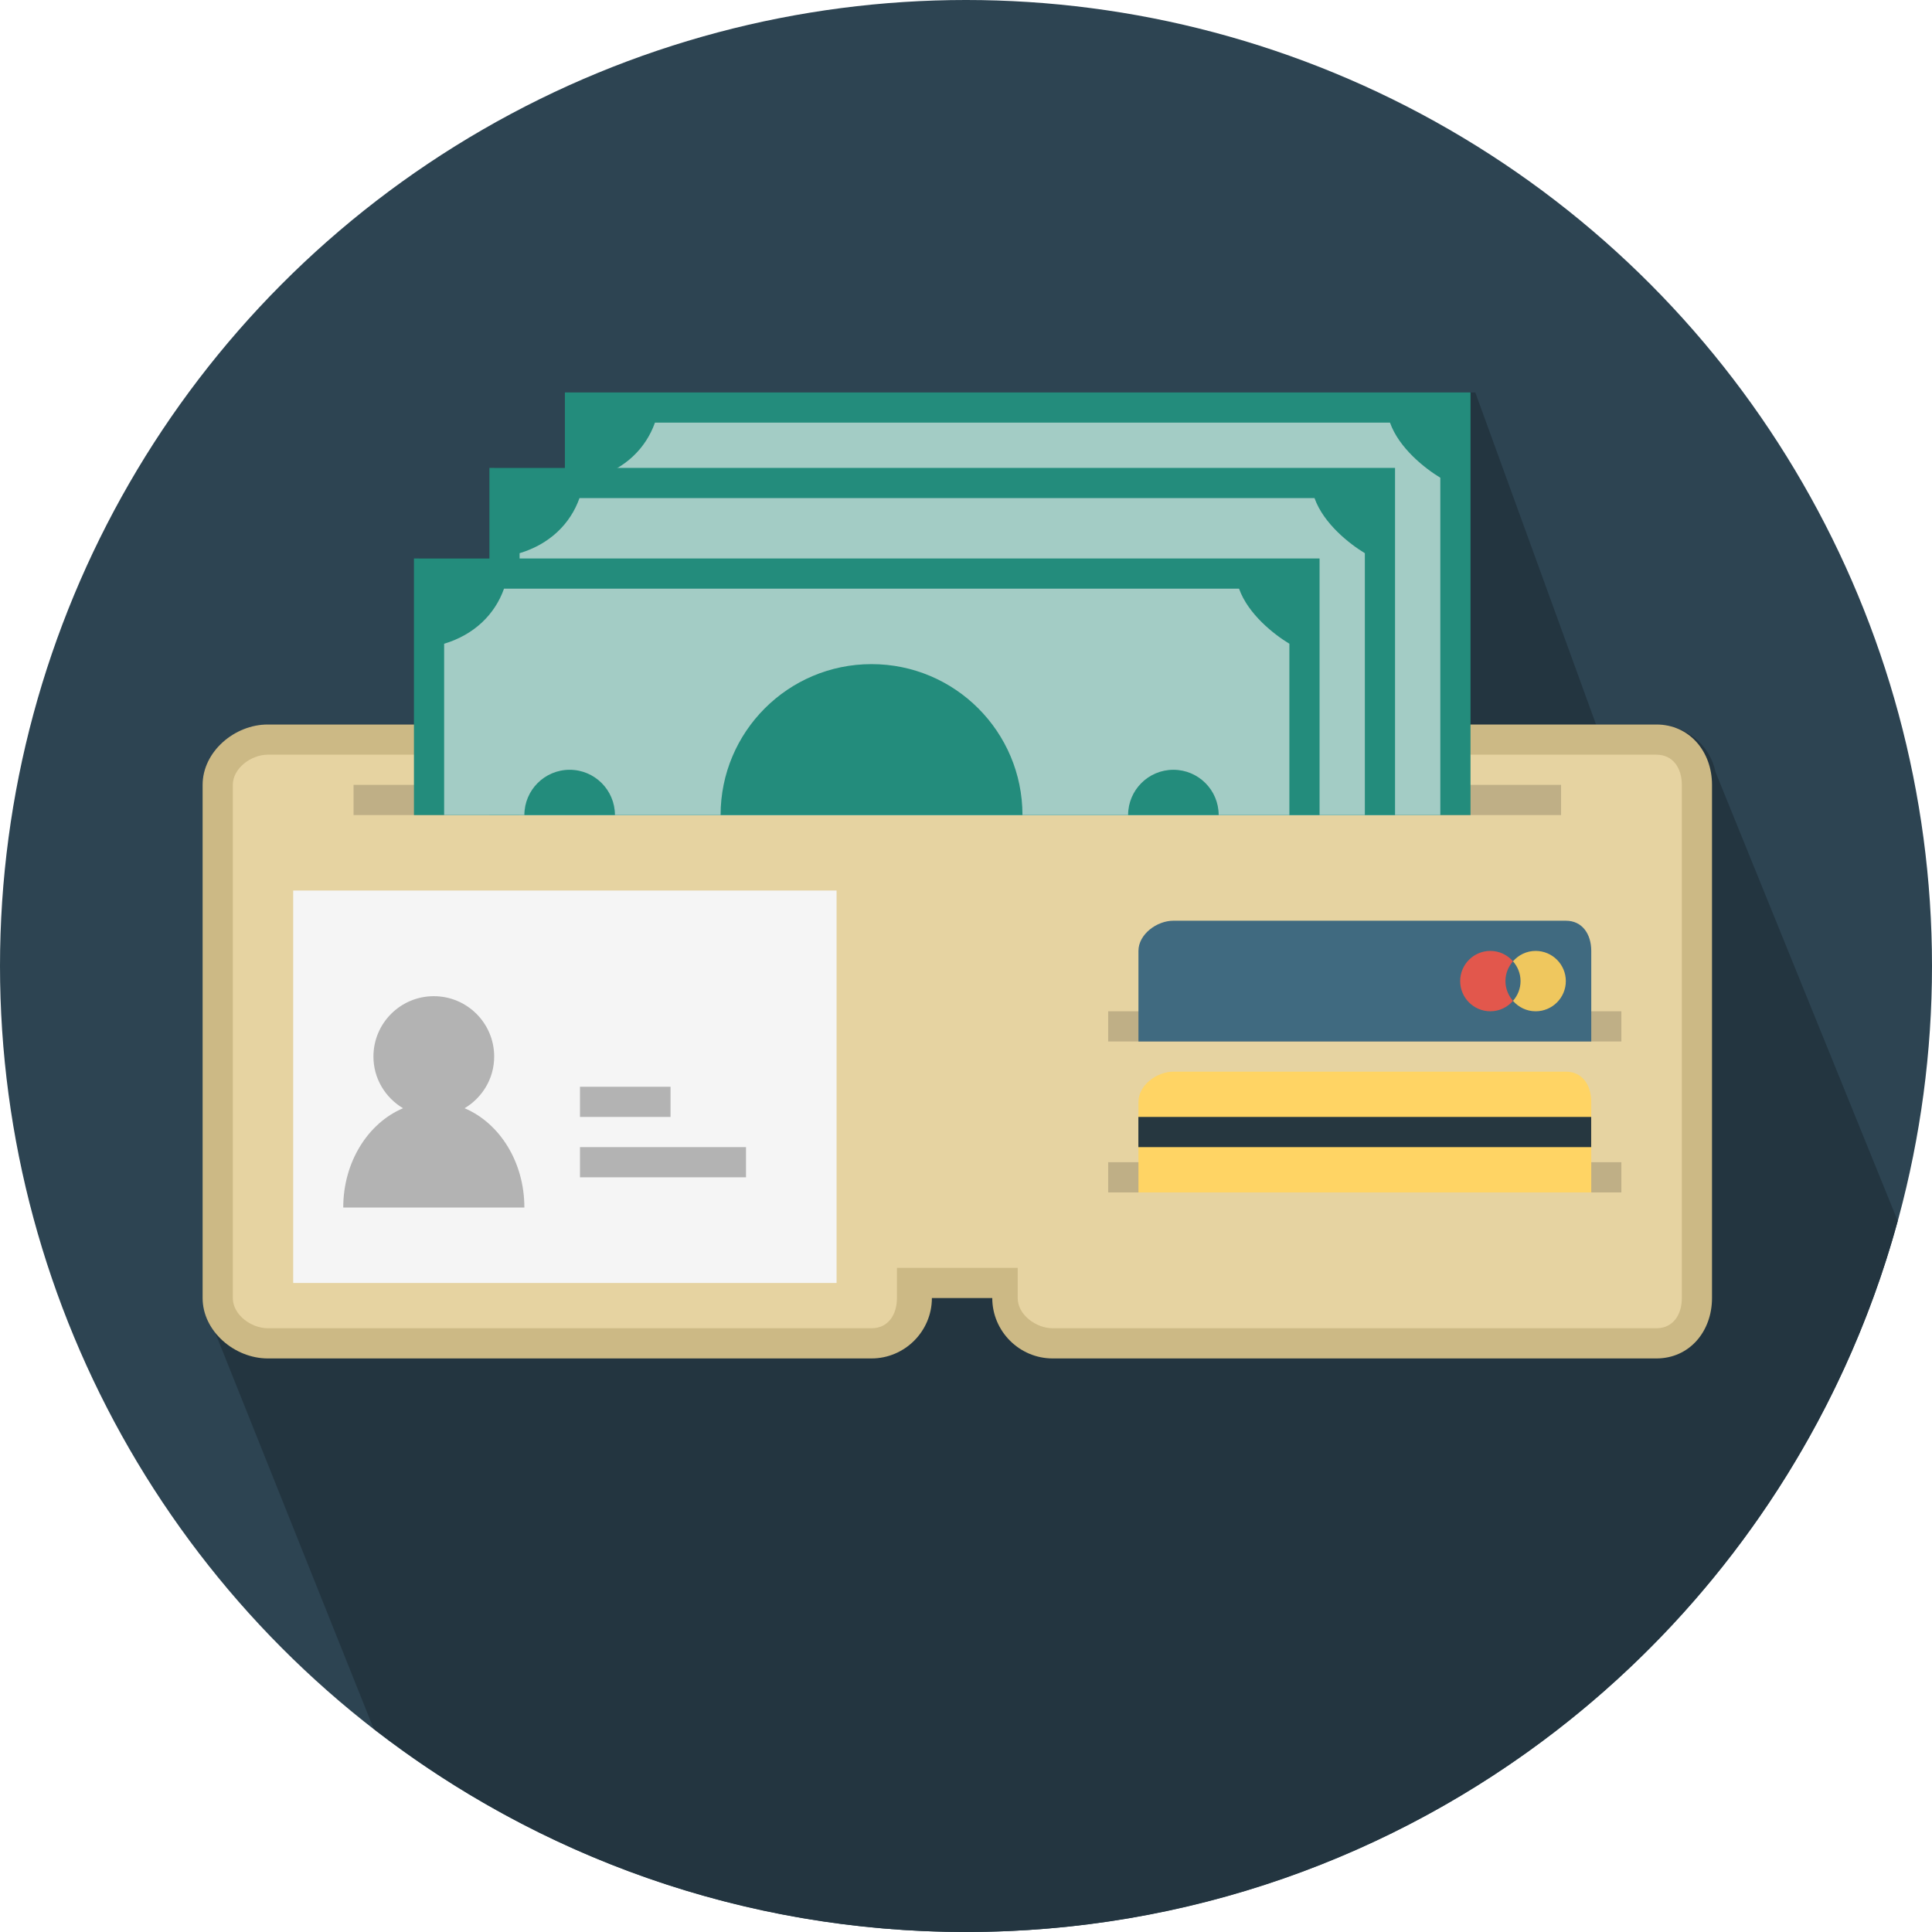
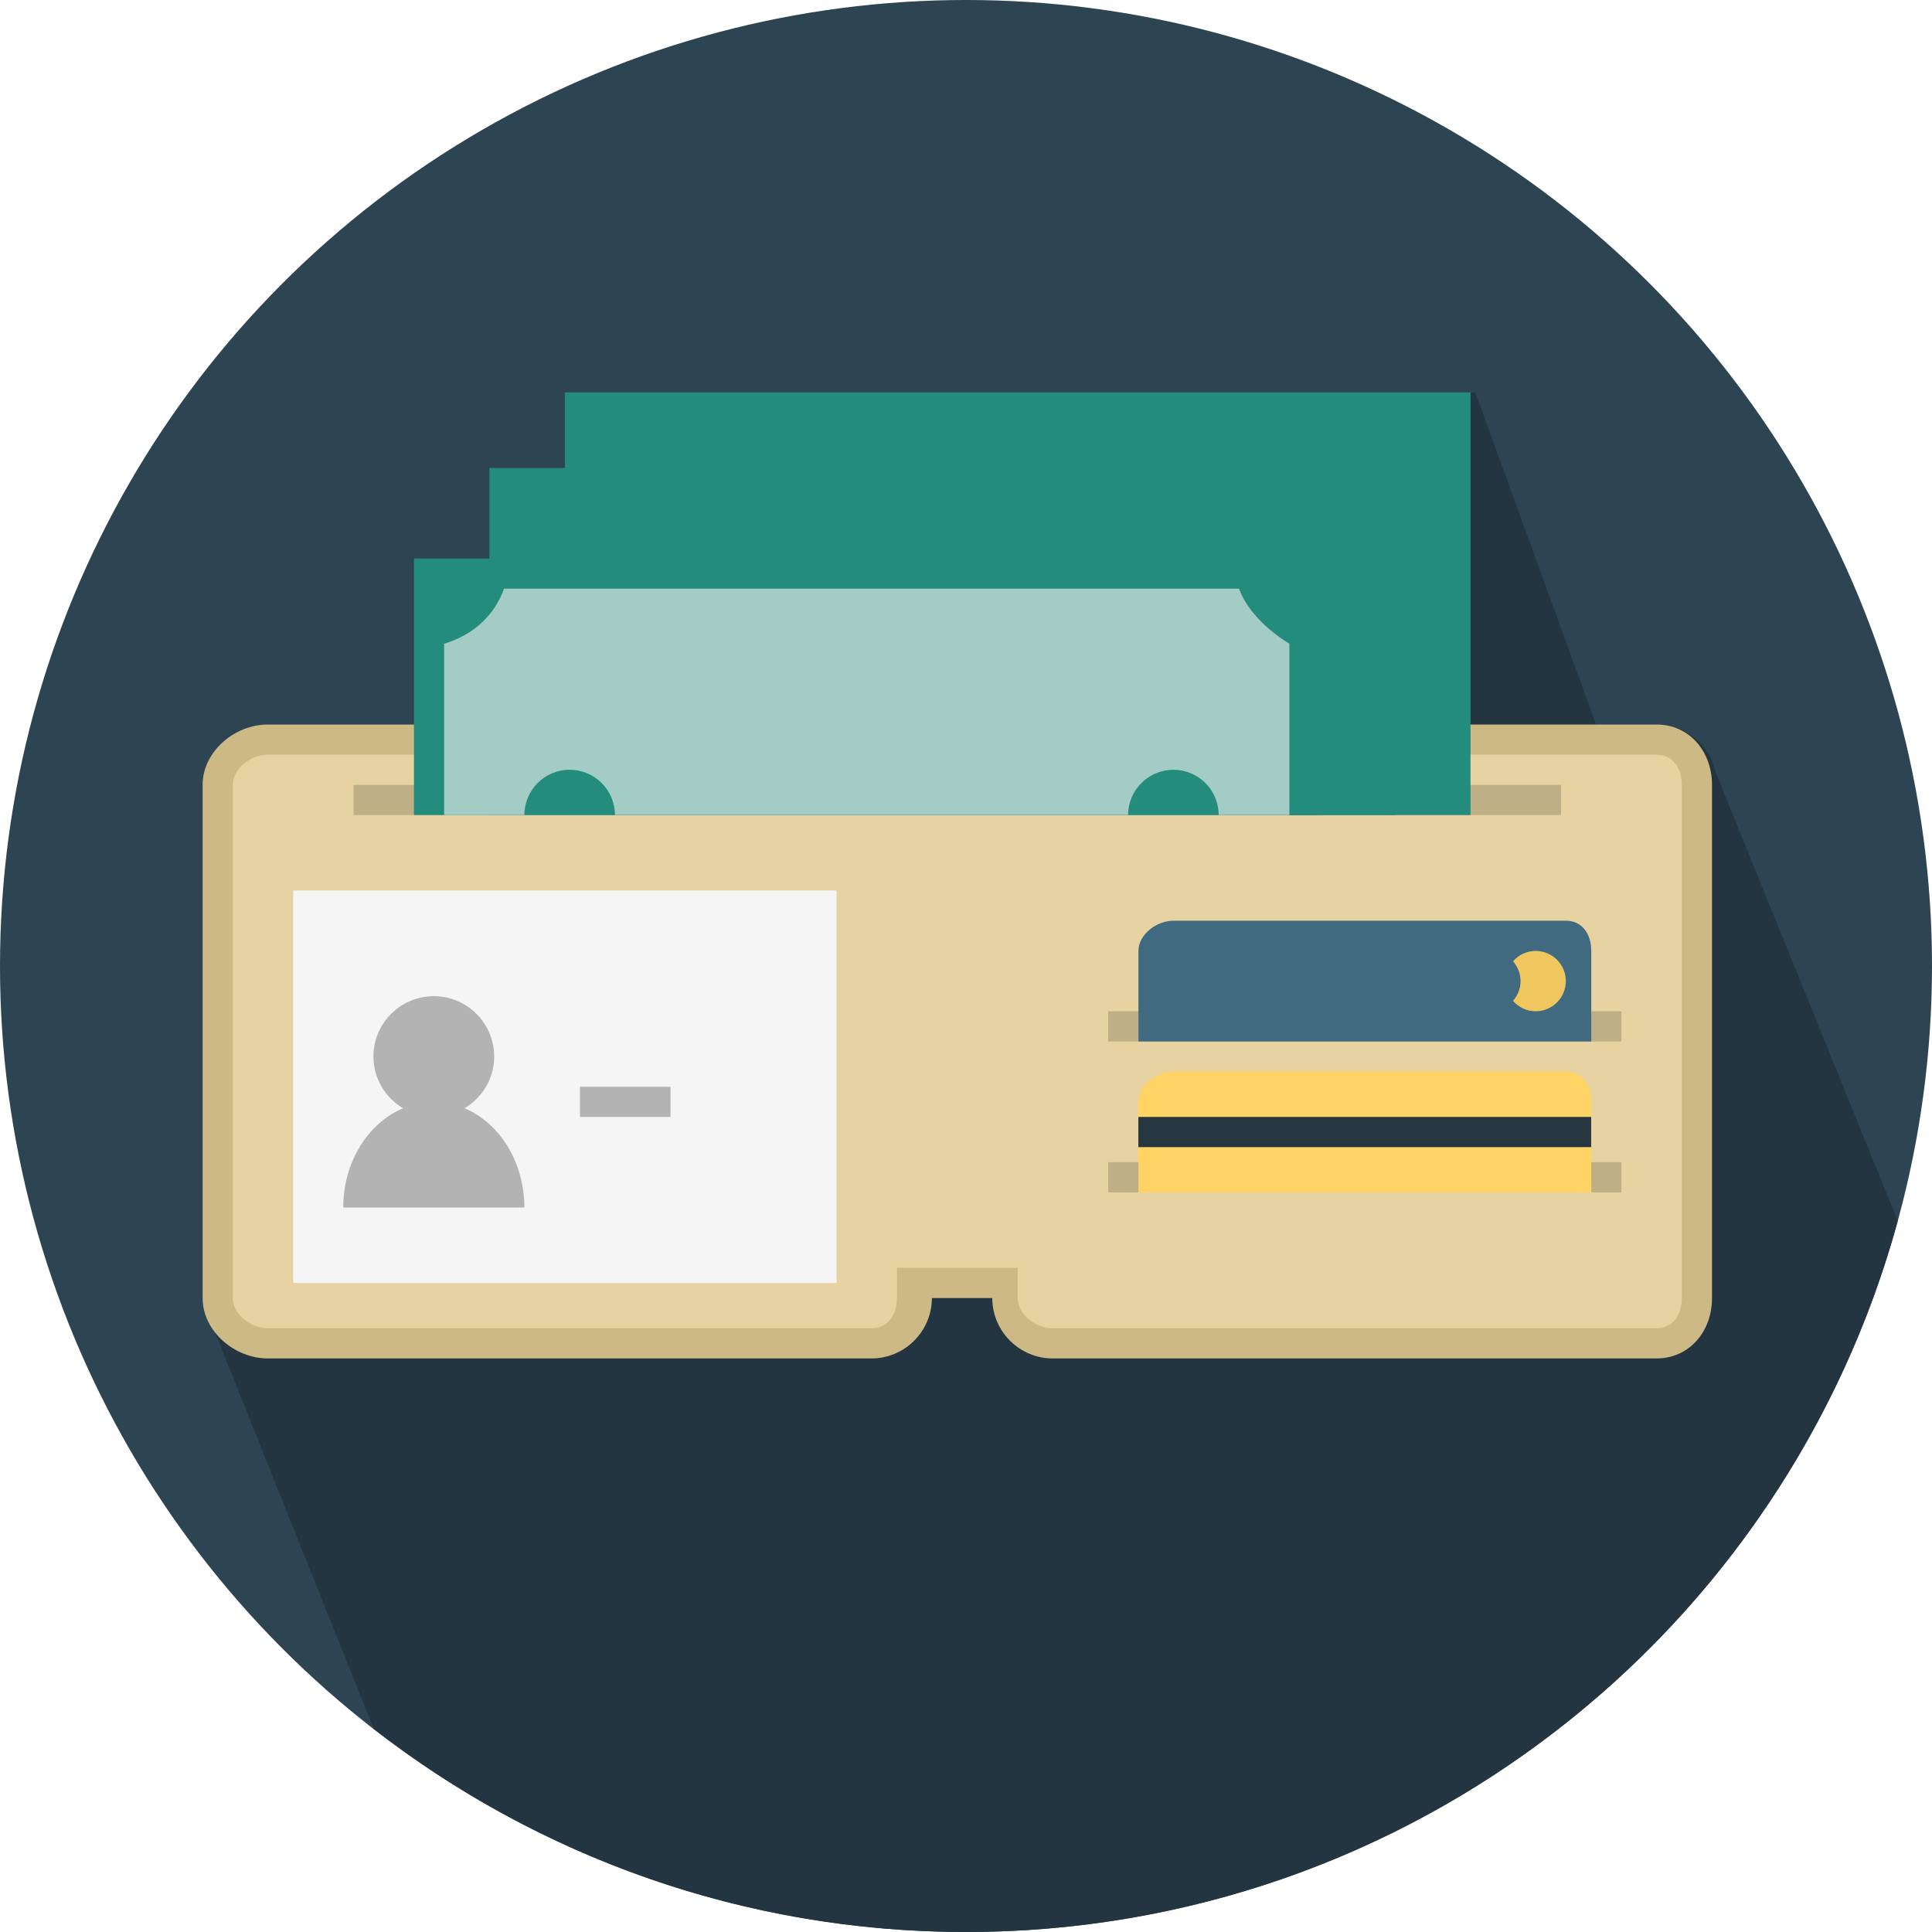
<svg xmlns="http://www.w3.org/2000/svg" version="1.1" id="Layer_1" x="0px" y="0px" viewBox="0 0 512 512" style="enable-background:new 0 0 512 512;" xml:space="preserve">
  <circle style="fill:#2D4452;" cx="256" cy="256" r="256" />
  <path style="fill:#233540;" d="M502.92,323.564l-48.28-118.948c-1.488-7.284-7.964-12.608-15.672-12.608h-12h-4l-32-88h-240v4v16  h-20v4v20h-20v4v40h-40c-8.8,0-16,7.2-16,16v2.048v2.056V344v2.048V348l44.06,110.148c43.356,33.72,97.8,53.852,156.976,53.852  C373.988,512,473.272,432.148,502.92,323.564z" />
  <path style="fill:#CCB985;" d="M438.96,192h-156h-4h-48h-8h-152c-8.8,0-17.264,7.2-17.264,16v136c0,8.8,8.464,16,17.264,16h160  c8.8,0,16-7.2,16-16h16c0,8.8,7.204,16,16,16h160c8.804,0,14.74-7.2,14.74-16V208C453.7,199.2,447.764,192,438.96,192z" />
  <path style="fill:#E6D3A1;" d="M278.96,352c-4.412,0-9.26-3.588-9.26-8v-8h-32v8c0,4.412-2.324,8-6.736,8h-160  c-4.412,0-9.264-3.588-9.264-8V208c0-4.412,4.852-8,9.264-8h368c4.416,0,6.74,3.588,6.74,8v136c0,4.412-2.324,8-6.74,8H278.96z" />
  <rect x="93.7" y="208" style="fill:#BFAF86;" width="320" height="8" />
  <rect x="149.7" y="104" style="fill:#238C7C;" width="240" height="112" />
-   <path style="fill:#A3CCC5;" d="M381.7,216v-89.4c-4-2.412-10.924-7.792-13.34-14.6H173.572c-2.412,6.808-7.872,12.196-15.872,14.6  V216H381.7z" />
  <rect x="129.7" y="124" style="fill:#238C7C;" width="240" height="92" />
-   <path style="fill:#A3CCC5;" d="M361.7,216v-69.4c-4-2.412-10.924-7.792-13.34-14.6H153.572c-2.412,6.808-7.872,12.196-15.872,14.6  V216H361.7z" />
  <rect x="109.7" y="148" style="fill:#238C7C;" width="240" height="68" />
  <path style="fill:#A3CCC5;" d="M341.7,216v-45.4c-4-2.412-10.924-7.792-13.34-14.6H133.572c-2.412,6.808-7.872,12.196-15.872,14.6  V216H341.7z" />
  <g>
    <path style="fill:#238C7C;" d="M138.964,216c0-6.624,5.372-12,12-12s12,5.376,12,12H138.964z" />
    <path style="fill:#238C7C;" d="M298.96,216c0-6.624,5.376-12,12-12c6.632,0,12,5.376,12,12H298.96z" />
-     <path style="fill:#238C7C;" d="M190.964,216c0-22.088,17.908-40,40-40s40,17.912,40,40H190.964z" />
  </g>
  <rect x="77.7" y="236" style="fill:#F5F5F5;" width="144" height="104" />
  <g>
    <path style="fill:#B3B3B3;" d="M90.964,320h48c0-12.112-6.608-22.408-15.844-26.304c4.676-2.792,7.844-7.852,7.844-13.696   c0-8.836-7.164-16-16-16s-16,7.164-16,16c0,5.844,3.168,10.904,7.844,13.696C97.576,297.592,90.964,307.888,90.964,320z" />
    <rect x="153.7" y="288" style="fill:#B3B3B3;" width="24" height="8" />
-     <rect x="153.7" y="304" style="fill:#B3B3B3;" width="44" height="8" />
  </g>
  <rect x="293.68" y="268" style="fill:#BFAF86;" width="136" height="8" />
  <path style="fill:#406A80;" d="M301.7,276v-24c0-4.4,4.864-8,9.26-8h104c4.404,0,6.74,3.6,6.74,8v24H301.7z" />
  <rect x="293.68" y="308" style="fill:#BFAF86;" width="136" height="8" />
  <path style="fill:#FFD464;" d="M301.7,316v-24c0-4.4,4.864-8,9.26-8h104c4.404,0,6.74,3.6,6.74,8v24H301.7z" />
-   <path style="fill:#E2574C;" d="M398.96,260c0-2.016,0.768-3.836,2-5.244c-1.464-1.676-3.592-2.756-6-2.756c-4.416,0-8,3.584-8,8  c0,4.416,3.584,8,8,8c2.408,0,4.536-1.084,6-2.756C399.736,263.836,398.96,262.016,398.96,260z" />
  <path style="fill:#EFC75E;" d="M402.96,260c0-2.016-0.764-3.836-2-5.244c1.468-1.68,3.596-2.756,6-2.756c4.416,0,8,3.584,8,8  c0,4.416-3.584,8-8,8c-2.404,0-4.532-1.084-6-2.756C402.196,263.836,402.96,262.016,402.96,260z" />
  <rect x="301.68" y="296" style="fill:#263740;" width="120" height="8" />
  <g>
</g>
  <g>
</g>
  <g>
</g>
  <g>
</g>
  <g>
</g>
  <g>
</g>
  <g>
</g>
  <g>
</g>
  <g>
</g>
  <g>
</g>
  <g>
</g>
  <g>
</g>
  <g>
</g>
  <g>
</g>
  <g>
</g>
</svg>